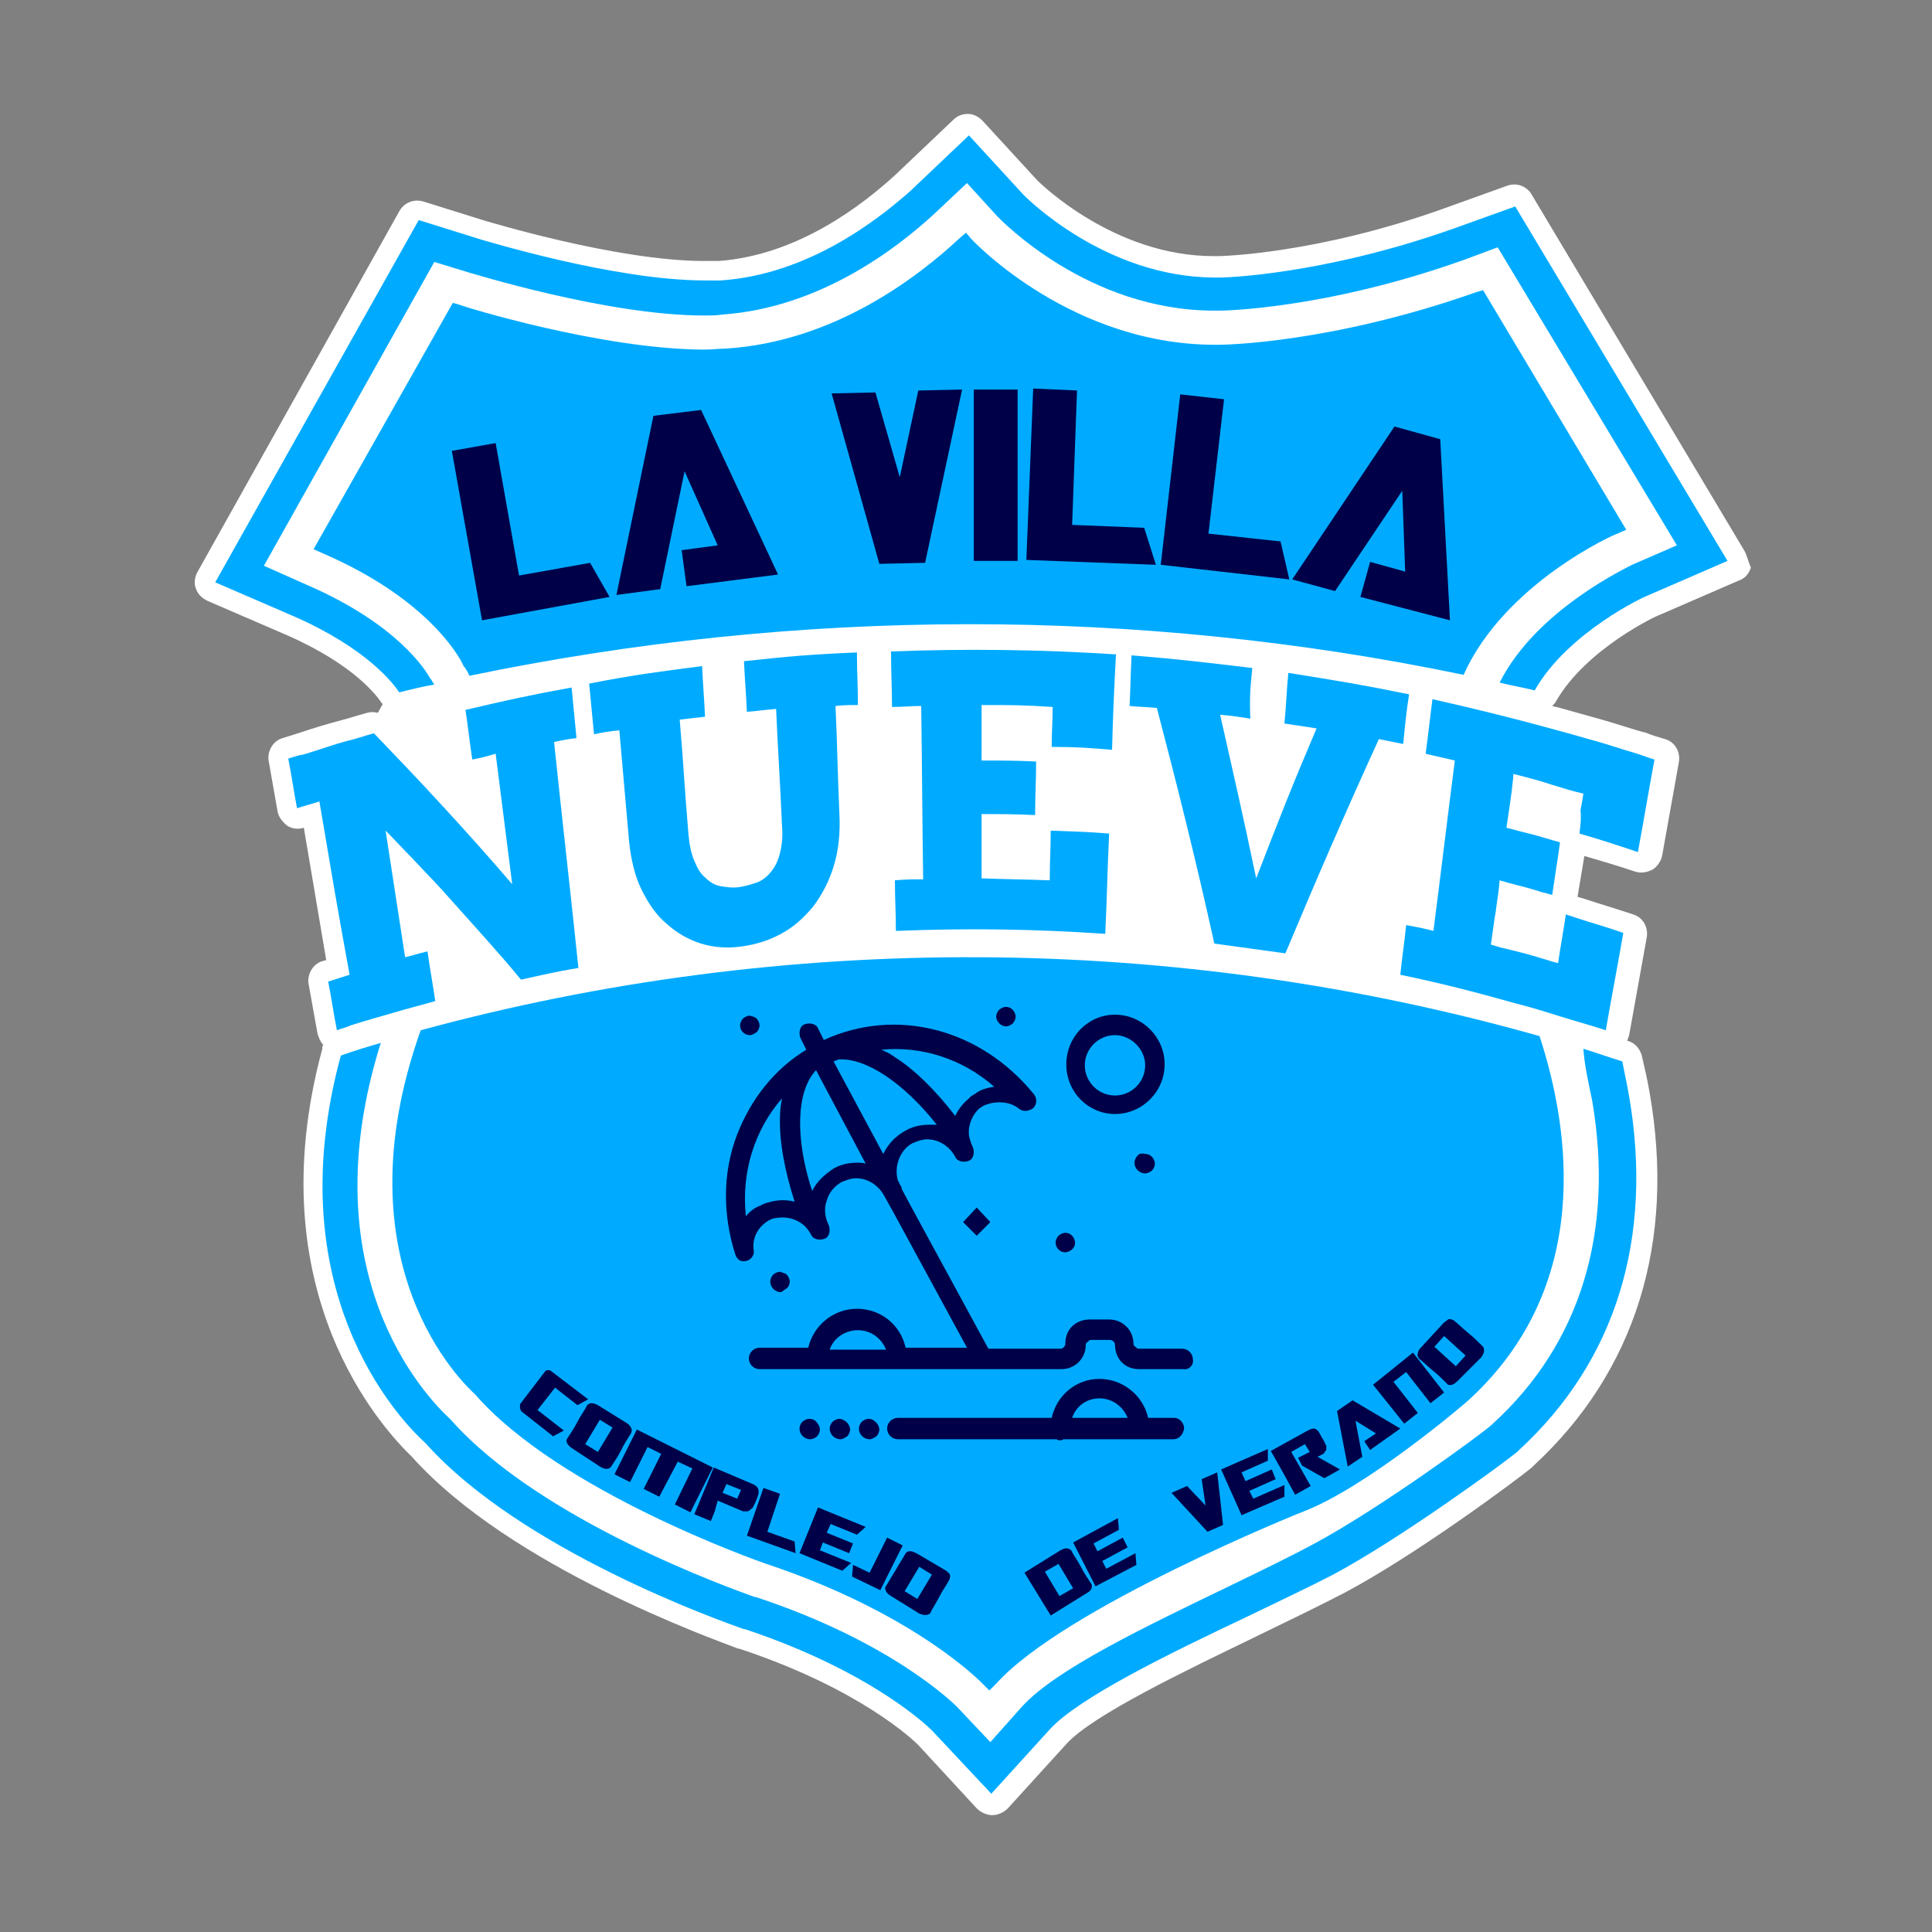
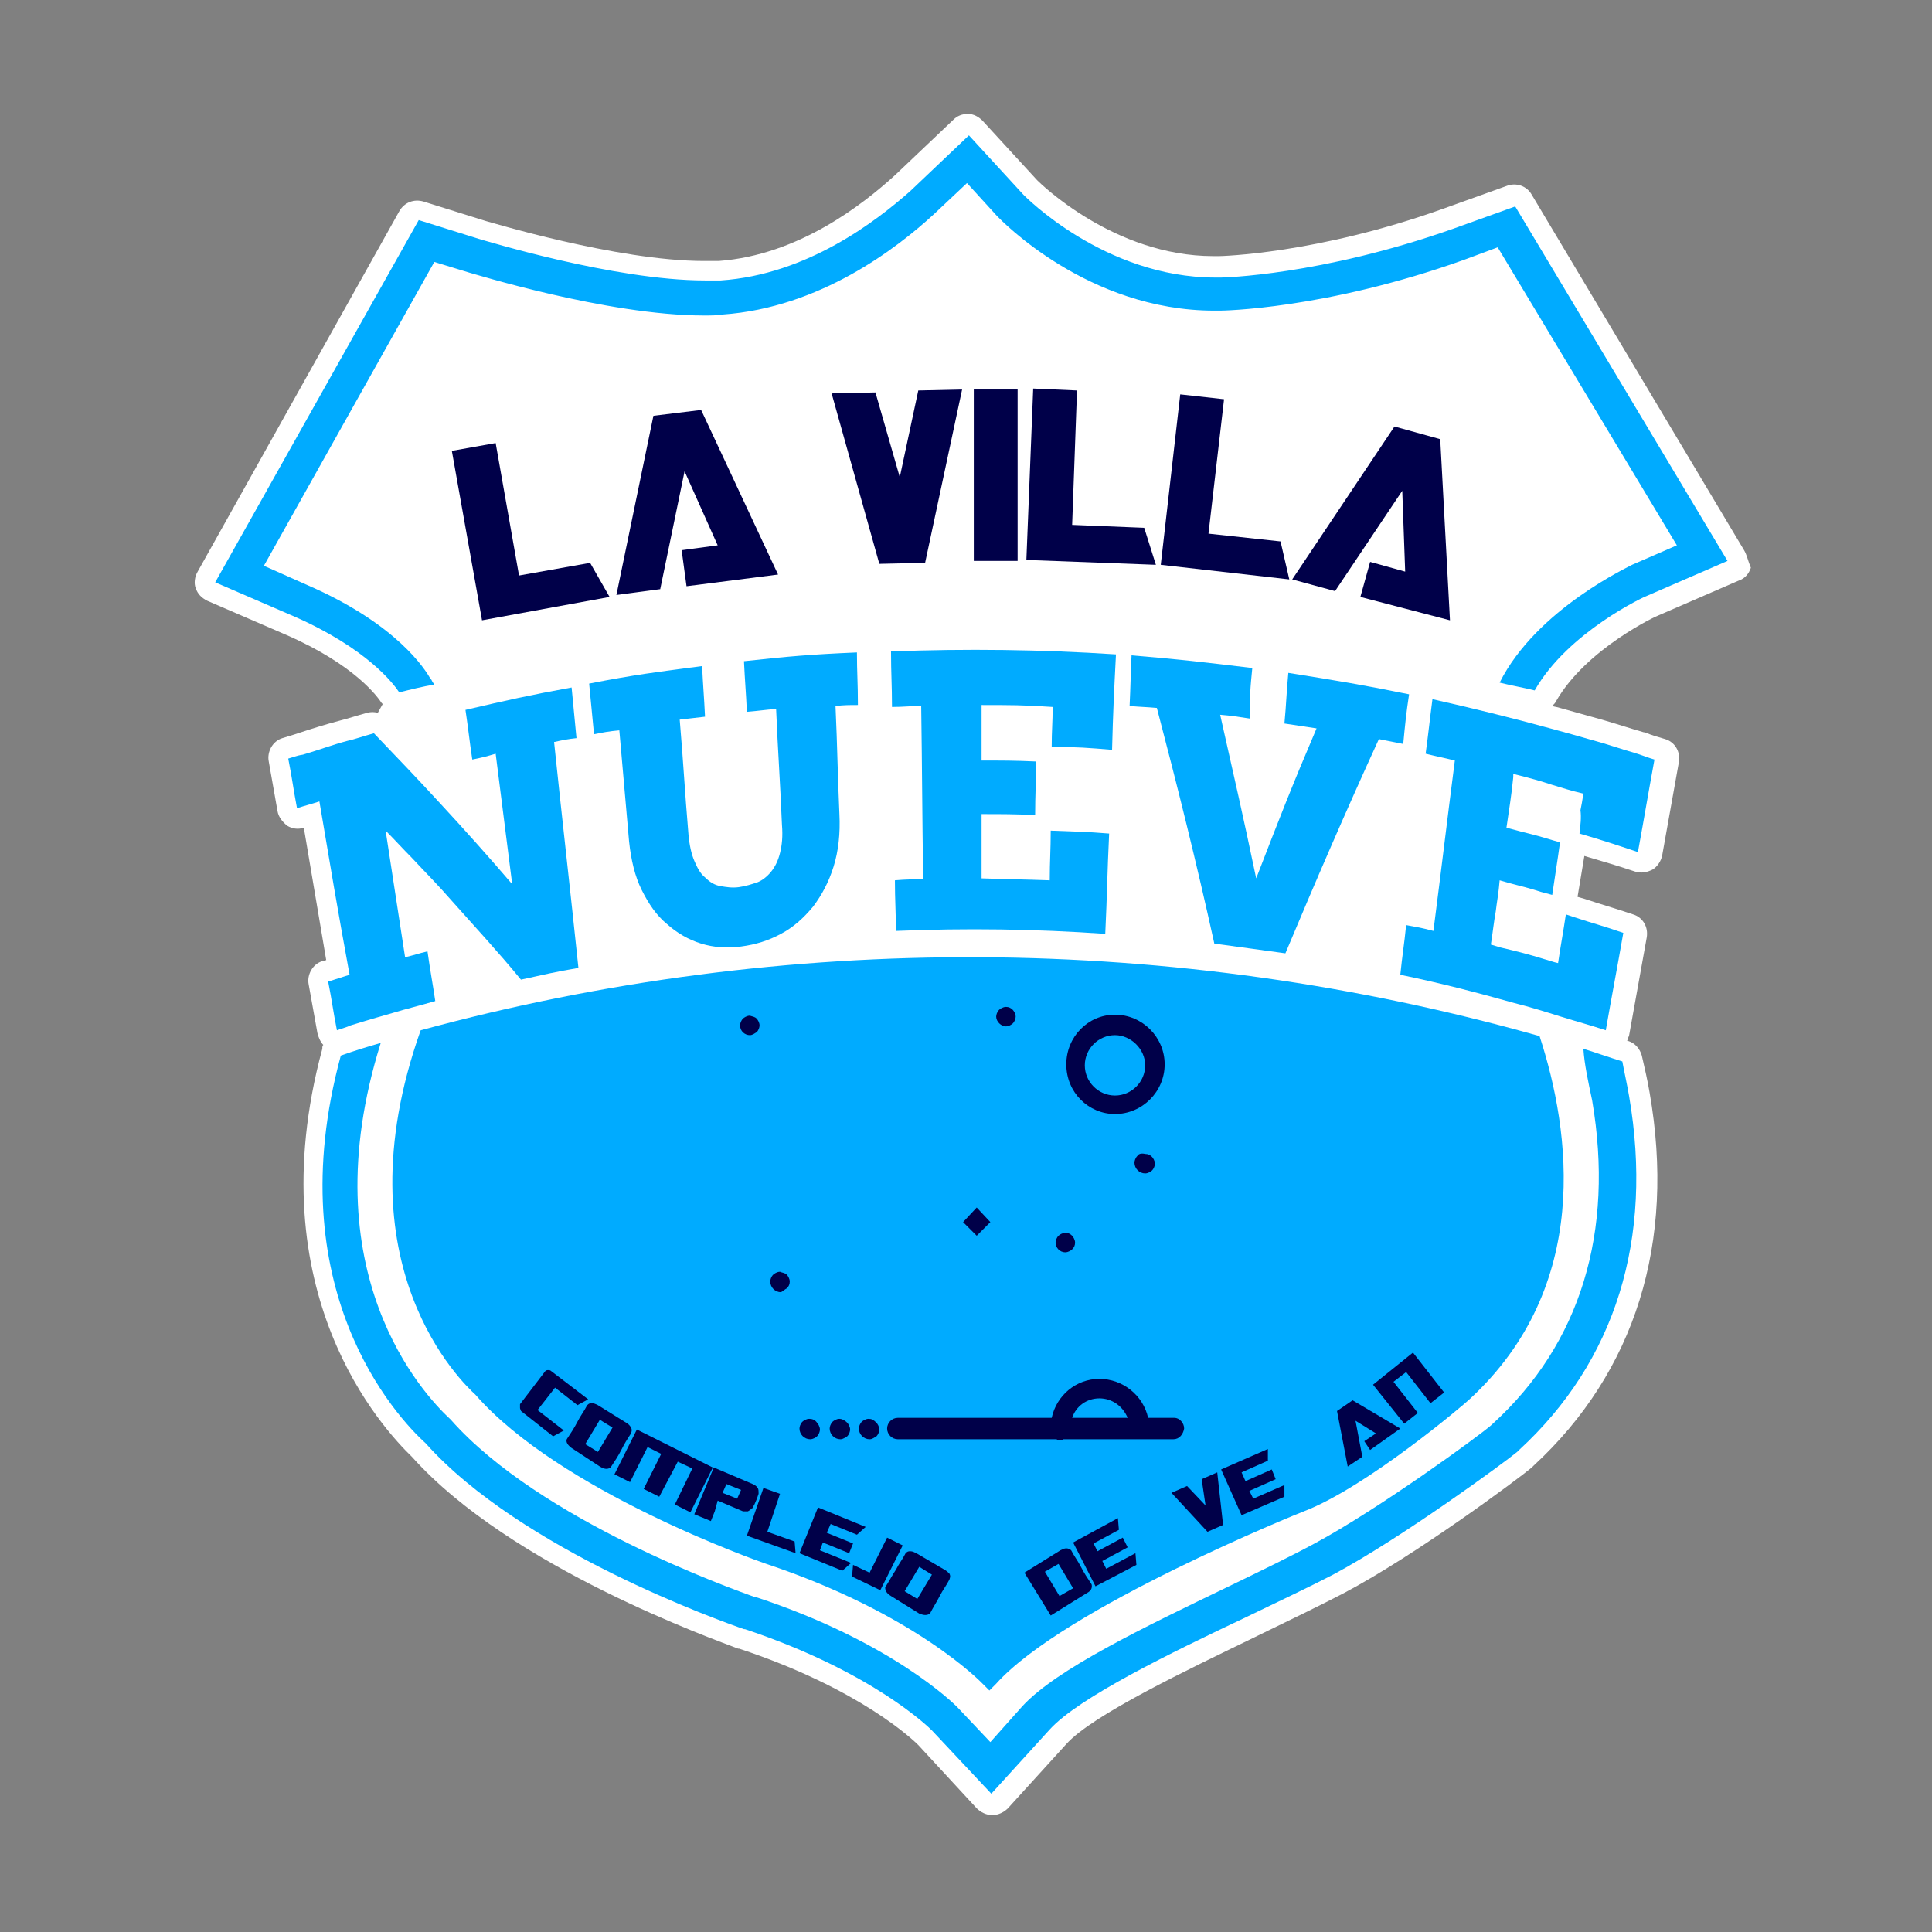
<svg xmlns="http://www.w3.org/2000/svg" id="Capa_1" x="0px" y="0px" viewBox="0 0 198.4 198.4" style="enable-background:new 0 0 198.4 198.4;" xml:space="preserve">
  <rect x="0" y="0" width="198.4" height="198.4" fill="#808080" stroke="none" />
  <style type="text/css">	.st0{fill:#FFFFFF;}	.st1{fill:#00ABFF;}	.st2{fill:#000049;}</style>
  <g>
    <g>
      <path class="st0" d="M179.1,56.5L157.3,20c-0.5-0.9-1.6-1.3-2.6-0.9l-6.4,2.3c-13.1,4.7-23,4.9-23.1,4.9l-0.2,0   c-0.1,0-0.3,0-0.4,0c-10.2,0-17.8-7.5-18.1-7.8l-5.6-6.1c-0.4-0.4-0.9-0.7-1.5-0.7c-0.6,0-1.1,0.2-1.5,0.6l-6,5.7   c-3.3,3-9.9,8.2-18.1,8.8c-0.4,0-0.9,0-1.5,0c-9,0-22.3-4.1-22.4-4.1l-6.4-2c-1-0.3-2,0.1-2.5,1L20.3,58.7   c-0.3,0.5-0.4,1.2-0.2,1.7c0.2,0.6,0.6,1,1.2,1.3l8.1,3.5c7.1,3.1,9.4,6.4,9.8,7c0,0,0.1,0.1,0.1,0.1l-0.5,0.9   c-0.4-0.1-0.7-0.1-1.1,0c-1.1,0.3-2,0.6-2.8,0.8c-1.5,0.4-2.8,0.8-4.6,1.4l-1.3,0.4c-1,0.3-1.6,1.4-1.4,2.4l0.9,5.1   c0.1,0.6,0.5,1.1,1,1.5c0.5,0.3,1.1,0.4,1.7,0.2l2.3,13.6c-0.1,0-0.3,0.1-0.4,0.1c-1,0.3-1.6,1.4-1.4,2.4l0.9,5   c0.1,0.4,0.3,0.9,0.6,1.2c-0.1,0.1-0.1,0.2-0.1,0.4c-6.8,25.1,6.3,39.1,9.2,41.9c10.2,11.4,31.2,18.8,33.5,19.7l0.1,0   c12.4,4.1,17.9,9.4,18.4,9.9l6,6.5c0.4,0.4,1,0.7,1.6,0.7c0,0,0,0,0,0c0.6,0,1.2-0.3,1.6-0.7l6-6.6c2.7-3,12.4-7.6,19.4-11   l0.2-0.1c3.3-1.6,6.4-3.1,8.9-4.4c7.4-3.9,18-11.8,19.3-12.9l0.2-0.2c10.4-9.6,14.6-22.9,11.9-38.3c-0.2-1.2-0.5-2.5-0.8-3.8   c-0.2-0.7-0.7-1.3-1.4-1.5c0,0-0.1,0-0.1,0c0-0.1,0.1-0.2,0.1-0.3c0-0.1,0.1-0.2,0.1-0.3l1.8-10c0.2-1.1-0.4-2.1-1.4-2.4   c-2.1-0.7-3.2-1-5-1.6l-0.7-0.2l0.7-4.2c2,0.6,3.1,0.9,5.2,1.6c0.6,0.2,1.2,0.1,1.8-0.2c0.5-0.3,0.9-0.9,1-1.5l1.7-9.5   c0.2-1.1-0.4-2.1-1.4-2.4c-0.7-0.2-1.4-0.4-2.1-0.7l-0.1,0c-1.4-0.4-2.9-0.9-4.3-1.3c-1.4-0.4-2.9-0.8-4.3-1.2   c-0.3-0.1-0.5-0.1-0.8-0.2c0.2-0.2,0.3-0.3,0.4-0.5c3.1-5.4,10.4-8.8,10.5-8.8l8.3-3.6c0.6-0.2,1-0.7,1.2-1.3   C179.5,57.6,179.4,57,179.1,56.5z" />
    </g>
    <g>
      <g>
        <path class="st1" d="M44.4,70l-0.1-0.2l-0.1-0.1c-0.5-0.9-3.4-5.6-12.6-9.6l-4.5-2l17.5-31.2l3.6,1.1c0.1,0,14.1,4.4,24.1,4.4    c0.7,0,1.3,0,1.9-0.1c10-0.7,17.9-6.8,21.7-10.3l3.4-3.2l3.1,3.4c0.4,0.4,9.3,9.7,22.3,9.7c0.2,0,0.4,0,0.5,0l0.1,0    c0.1,0,10.7-0.1,25-5.2l3.5-1.3L172.2,56l-4.6,2c-0.1,0.1-9.8,4.5-13.6,12.1c1.2,0.3,2.4,0.5,3.6,0.8c3.4-6,11.4-9.7,11.5-9.7    l8.3-3.6l-21.8-36.4l-6.4,2.3c-13.6,4.8-23.7,5-23.8,5l-0.1,0c-0.2,0-0.3,0-0.5,0c-11.4,0-19.6-8.4-19.7-8.5l-5.6-6.1l-6,5.7    C90,22.7,82.9,28.2,74,28.8c-0.5,0-1.1,0-1.6,0c-9.4,0-22.9-4.2-23-4.2l-6.4-2L22.1,59.8l8.1,3.5c7.5,3.3,10.2,6.9,10.8,7.8    c1.2-0.3,2.4-0.6,3.6-0.8L44.4,70z" />
      </g>
      <g>
        <path class="st1" d="M163.5,113c2.3,13.5-1.2,25-10.2,33.2l-0.1,0.1c-1.1,1-11.5,8.6-18.2,12.2c-2.4,1.3-5.5,2.8-8.8,4.4    c-8.7,4.2-17.7,8.5-21.2,12.3l-3.3,3.7l-3.4-3.6c-0.3-0.3-6.7-6.7-20.7-11.3l-0.1,0c-2.2-0.8-22-7.8-31.2-18.2l-0.1-0.1    c-2.6-2.4-14.5-15-7.1-38.6c-1.4,0.4-2.7,0.8-4.1,1.3c-6.5,23.9,5.7,37.1,8.7,39.8c9.8,11,30.4,18.3,32.7,19.1l0.1,0    c13.2,4.4,19,10.2,19.2,10.4l6.1,6.5l6-6.6c3-3.3,12.5-7.9,20.1-11.5c3.3-1.6,6.5-3.1,9-4.4c7.1-3.8,17.7-11.6,18.9-12.6l0.2-0.2    c9.9-9.1,13.8-21.7,11.3-36.3c-0.2-1.2-0.5-2.5-0.7-3.6c-1.3-0.4-2.7-0.9-4-1.3C162.7,109.3,163.1,111.1,163.5,113z" />
      </g>
      <g>
        <path class="st1" d="M43.2,105.8c-8.6,24.2,4.5,36.4,5.6,37.4c8.6,9.9,29,17.1,29.9,17.4c15.3,5.1,22.1,12.2,22.2,12.3l0.7,0.7    l0.7-0.7c7-7.8,31.3-17.6,31.6-17.7c6.5-2.5,16.6-11.1,17-11.5c12.6-11.6,10.4-27.5,7.2-37.3C120.6,95.8,80.7,95.6,43.2,105.8z" />
      </g>
      <g>
-         <path class="st1" d="M150.3,69.3c4.2-9.4,15.6-14.5,15.8-14.5l0.9-0.4l-14.7-24.6l-0.7,0.2c-15,5.3-26.1,5.4-26.2,5.4    c-15.2,0.3-25.5-10.7-25.6-10.8l-0.6-0.7l-0.7,0.6c-4.2,3.9-12.8,10.6-24,11.3c-0.7,0-1.4,0.1-2.1,0.1c-10.6,0-25.1-4.5-25.2-4.6    l-0.7-0.2L32.2,56.4l0.9,0.4c11.6,5,14.5,11.5,14.5,11.6l0.1,0.1c0.2,0.3,0.4,0.6,0.5,0.9C81.9,62.4,116.7,62.3,150.3,69.3z" />
-       </g>
+         </g>
    </g>
    <g>
      <g>
        <path class="st1" d="M29.6,77.9c0.4,2,0.5,3,0.9,5.1c0.9-0.3,1.4-0.4,2.3-0.7c1.2,7.1,1.8,10.7,3.1,17.8    c-0.9,0.3-1.3,0.4-2.2,0.7c0.4,2,0.5,3,0.9,5c0.5-0.2,1-0.3,1.4-0.5c1.6-0.5,3-0.9,4.4-1.3c1.3-0.4,2.6-0.7,4.3-1.2    c-0.3-2-0.5-3-0.8-5.1c-0.9,0.2-1.4,0.4-2.3,0.6c0,0,0,0,0,0c-0.8-5.2-1.2-7.8-2-13c0.9,0.9,1.8,1.9,2.7,2.8    c1.3,1.4,2.7,2.8,4,4.3c2.4,2.7,4.9,5.4,7.2,8.2c2.3-0.5,3.5-0.8,5.9-1.2c-0.8-7.7-1.7-15.5-2.5-23.2c0.9-0.2,1.4-0.3,2.3-0.4    c-0.2-2.1-0.3-3.1-0.5-5.2c-4.4,0.8-6.6,1.3-10.9,2.3c0.3,2,0.4,3.1,0.7,5.1c1-0.2,1.4-0.3,2.4-0.6c0.7,5.4,1,8,1.7,13.4    c-2.4-2.8-4.9-5.6-7.4-8.3c-2.2-2.4-4.5-4.8-6.8-7.2c-1.1,0.3-1.9,0.6-2.8,0.8c-1.5,0.4-2.8,0.9-4.5,1.4    C30.4,77.6,30,77.8,29.6,77.9z" />
      </g>
      <g>
        <path class="st1" d="M72.1,68.4c-4.6,0.6-7,0.9-11.6,1.8c0.2,2.1,0.3,3.1,0.5,5.2c1-0.2,1.5-0.3,2.6-0.4c0.4,4.6,0.6,6.8,1,11.4    c0.2,1.9,0.6,3.6,1.3,5c0.7,1.4,1.5,2.6,2.6,3.5c1,0.9,2.2,1.6,3.5,2c1.3,0.4,2.7,0.5,4.1,0.3c1.5-0.2,2.8-0.6,4.1-1.3    c1.3-0.7,2.3-1.6,3.3-2.8c0.9-1.2,1.6-2.5,2.1-4.1c0.5-1.6,0.7-3.4,0.6-5.4c-0.2-4.5-0.2-6.7-0.4-11.1c0.9-0.1,1.4-0.1,2.3-0.1    C88.1,70.1,88,69.1,88,67c-4.7,0.2-7,0.4-11.6,0.9c0.1,2.1,0.2,3.1,0.3,5.2c1.2-0.1,1.8-0.2,3-0.3c0.2,4.7,0.4,7.1,0.6,11.9    c0.1,1.2,0,2.1-0.2,2.9c-0.2,0.8-0.5,1.4-0.9,1.9c-0.4,0.5-0.9,0.9-1.4,1.1c-0.6,0.2-1.2,0.4-1.9,0.5c-0.7,0.1-1.3,0-1.9-0.1    c-0.6-0.1-1.1-0.4-1.6-0.9c-0.5-0.4-0.8-1-1.1-1.7c-0.3-0.7-0.5-1.6-0.6-2.7c-0.4-4.7-0.5-7.1-0.9-11.8c1-0.1,1.6-0.2,2.6-0.3    C72.3,71.5,72.2,70.5,72.1,68.4z" />
      </g>
      <g>
        <path class="st1" d="M114.2,77c0.1-3.9,0.2-5.9,0.4-9.8c-7.7-0.5-15.4-0.6-23.1-0.3c0,2.3,0.1,3.4,0.1,5.7c1.2,0,1.8-0.1,3-0.1    c0.1,7.1,0.1,10.7,0.2,17.8c-1.1,0-1.7,0-2.9,0.1c0,2.1,0.1,3.1,0.1,5.2c7.2-0.3,14.3-0.2,21.5,0.3c0.2-4.1,0.2-6.2,0.4-10.3    c-2.4-0.2-3.6-0.2-6-0.3c0,2-0.1,3.1-0.1,5.1c-2.8-0.1-4.2-0.1-7-0.2c0-2.7,0-4,0-6.6c2.2,0,3.3,0,5.5,0.1c0-2.2,0.1-3.3,0.1-5.5    c-2.2-0.1-3.4-0.1-5.6-0.1c0-2.3,0-3.4,0-5.7c2.9,0,4.4,0,7.3,0.2c0,1.6-0.1,2.4-0.1,4.1C110.6,76.7,111.8,76.8,114.2,77z" />
      </g>
      <g>
        <path class="st1" d="M128.6,68.6c-5-0.6-7.5-0.9-12.4-1.3c-0.1,2.1-0.1,3.1-0.2,5.2c1.1,0.1,1.7,0.1,2.8,0.2    c2.1,8,4.1,16,5.9,24.2c2.9,0.4,4.4,0.6,7.3,1c3.1-7.4,6.3-14.8,9.6-22c1,0.2,1.5,0.3,2.5,0.5c0.2-2.1,0.3-3.1,0.6-5.1    c-4.9-1-7.4-1.4-12.4-2.2c-0.2,2.1-0.2,3.1-0.4,5.2c1.3,0.2,2,0.3,3.3,0.5c-2.6,6.1-3.8,9.2-6.2,15.4c-1.4-6.7-2.2-10.1-3.7-16.8    c1.2,0.1,1.8,0.2,3.1,0.4C128.3,71.7,128.4,70.6,128.6,68.6z" />
      </g>
      <g>
        <path class="st1" d="M162.2,85.6c2.4,0.7,3.6,1.1,6,1.9c0.7-3.8,1-5.7,1.7-9.5c-0.7-0.2-1.4-0.5-2.1-0.7    c-1.4-0.4-2.8-0.9-4.3-1.3c-1.4-0.4-2.8-0.8-4.3-1.2c-4-1.1-8.1-2.1-12.1-3c-0.3,2.3-0.4,3.4-0.7,5.6c1.2,0.3,1.8,0.4,3,0.7    c-0.9,7-1.3,10.5-2.2,17.5c-1.1-0.3-1.7-0.4-2.8-0.6c-0.2,2-0.4,3.1-0.6,5.1c3.9,0.8,7.8,1.8,11.7,2.9c1.6,0.4,3.2,0.9,4.8,1.4    c1.6,0.5,3.1,0.9,4.6,1.4c0,0,0,0,0,0c0.7-4,1.1-6,1.8-10c-2-0.7-3.2-1-5-1.6c-0.3-0.1-0.6-0.2-0.9-0.3c-0.3,2-0.5,3-0.8,5    c-0.5-0.1-1-0.3-1.4-0.4c-1.6-0.5-2.8-0.8-4.5-1.2c-0.3-0.1-0.7-0.2-1-0.3c0.2-1.3,0.3-2.3,0.5-3.4c0.1-0.9,0.3-1.9,0.4-3.2    c1.3,0.4,2.3,0.6,3.3,0.9c0.6,0.2,1.3,0.4,2.1,0.6c0.3-2.1,0.5-3.2,0.8-5.4c-1.1-0.3-2-0.6-2.8-0.8c-0.8-0.2-1.6-0.4-2.7-0.7    c0.3-2.1,0.5-3.2,0.7-5.2c0-0.1,0-0.2,0-0.3c0,0,0.1,0,0.1,0c1.6,0.4,2.7,0.7,3.9,1.1c1,0.3,1.9,0.6,3.2,0.9    c-0.1,0.7-0.2,1.2-0.3,1.7C162.4,84,162.3,84.7,162.2,85.6z" />
      </g>
    </g>
    <g>
      <g>
        <path class="st2" d="M53.3,59.1l7.3-1.3l2,3.5l-13.1,2.4l-3.1-17.4l4.5-0.8L53.3,59.1z" />
      </g>
      <g>
        <path class="st2" d="M67.1,42.7l4.9-0.6L79.9,59l-9.4,1.2l-0.5-3.7l3.7-0.5l-3.4-7.6l-2.5,12.1l-4.5,0.6L67.1,42.7z" />
      </g>
      <g>
        <g>
          <path class="st2" d="M94.3,40.1l4.5-0.1L95,57.8l-0.1,0l0,0l-4.5,0.1v0l-0.1,0l-4.9-17.5l4.5-0.1l2.5,8.7L94.3,40.1z" />
        </g>
        <g>
          <path class="st2" d="M104.5,57.6l-4.5,0l0-17.6l4.5,0L104.5,57.6z" />
        </g>
        <g>
          <path class="st2" d="M110.1,53.9l7.4,0.3l1.2,3.8l-13.3-0.5l0.7-17.6l4.5,0.2L110.1,53.9z" />
        </g>
        <g>
          <path class="st2" d="M124.1,54.8l7.4,0.8l0.9,3.9l-13.2-1.5l2-17.5l4.5,0.5L124.1,54.8z" />
        </g>
        <g>
          <path class="st2" d="M143.2,43.8l4.7,1.3l1,18.6l-9.2-2.4l1-3.6l3.6,1l-0.3-8.3l-6.9,10.3l-4.4-1.2L143.2,43.8z" />
        </g>
      </g>
    </g>
    <g>
      <path class="st2" d="M60.4,143.7l-1.1,0.6l-2.3-1.8l-1.8,2.3l2.7,2.1l-1.1,0.6l-3.3-2.6c0-0.1-0.1-0.2-0.1-0.3c0-0.1,0-0.2,0-0.4   l2.6-3.4c0.1-0.1,0.2-0.1,0.3-0.1c0.1,0,0.2,0,0.3,0.1L60.4,143.7z" />
      <path class="st2" d="M58.7,148.7c-0.4-0.3-0.6-0.6-0.5-0.9c0.4-0.6,0.8-1.2,1.1-1.8c0.3-0.6,0.7-1.1,1-1.7   c0.2-0.2,0.3-0.2,0.5-0.2c0.2,0,0.4,0.1,0.6,0.2l2.9,1.8c0.2,0.1,0.4,0.3,0.5,0.5c0.1,0.2,0.1,0.3,0,0.6c-0.4,0.6-0.7,1.1-1,1.7   c-0.3,0.6-0.7,1.2-1.1,1.8c-0.3,0.2-0.6,0.2-1.1-0.1L58.7,148.7z M60.1,148.3l1.3,0.8l1.5-2.5l-1.3-0.8L60.1,148.3z" />
      <path class="st2" d="M67.7,153.7l-1.6-0.8l0,0l0,0l1.8-3.6l-1.4-0.7l-1.8,3.6l-1.6-0.8l2.3-4.6l7.8,3.9l0,0l0,0l0,0l-2.3,4.6   l-1.6-0.8l1.7-3.5l0,0l0.1-0.2l-1.5-0.7L67.7,153.7z" />
      <path class="st2" d="M73.4,155.2l-0.4,1l-1.7-0.7l2-4.8l4,1.7c0.2,0.1,0.4,0.2,0.5,0.4c0.1,0.1,0.1,0.3,0.1,0.6   c-0.1,0.3-0.2,0.6-0.3,0.8c-0.1,0.2-0.1,0.3-0.2,0.4c0,0.1-0.1,0.2-0.1,0.2c0,0,0,0.1-0.1,0.1c-0.1,0.1-0.2,0.2-0.4,0.3   c-0.1,0-0.3,0-0.5,0l0,0l-2.6-1.1L73.4,155.2L73.4,155.2z M75.7,153.9l0.4-0.9l-1.5-0.6l-0.4,0.9L75.7,153.9z" />
      <path class="st2" d="M78.8,157.3l2.8,1l0.1,1.2l-5-1.8l1.7-4.9l1.7,0.6L78.8,157.3z" />
      <path class="st2" d="M84,154.8l4.9,2l-0.9,0.8l-2.7-1.1l-0.4,0.9l2.7,1.1l-0.4,1l-2.7-1.1l-0.3,0.8l3.2,1.3l-0.9,0.8l-4.4-1.8   L84,154.8z" />
      <path class="st2" d="M90.4,163.3l-2.9-1.4l0.1-1.2l1.7,0.8l1.8-3.6l1.6,0.8L90.4,163.3z" />
      <path class="st2" d="M91.5,163.9c-0.5-0.3-0.6-0.6-0.6-0.9c0.4-0.6,0.7-1.2,1.1-1.8c0.3-0.6,0.7-1.1,1-1.7   c0.2-0.2,0.3-0.2,0.5-0.2c0.2,0,0.4,0.1,0.6,0.2l2.9,1.7c0.2,0.1,0.4,0.3,0.5,0.4c0.1,0.2,0.1,0.3,0,0.6c-0.3,0.6-0.7,1.1-1,1.7   c-0.3,0.6-0.7,1.2-1,1.8c-0.3,0.2-0.6,0.2-1.1,0L91.5,163.9z M92.9,163.4l1.3,0.8l1.5-2.5l-1.3-0.8L92.9,163.4z" />
      <path class="st2" d="M107.9,165.9l-2.7-4.4l3.7-2.3c0.2-0.1,0.4-0.2,0.6-0.2c0.2,0,0.4,0.1,0.5,0.2c0.3,0.6,0.7,1.1,1,1.7   c0.3,0.6,0.7,1.2,1.1,1.8c0.1,0.4-0.1,0.7-0.5,0.9L107.9,165.9z M110.2,163.1l-1.5-2.5l-1.4,0.8l1.5,2.5L110.2,163.1z" />
      <path class="st2" d="M110.2,158.4l4.6-2.5l0.1,1.2l-2.6,1.4l0.4,0.8l2.6-1.4l0.5,1l-2.6,1.4l0.4,0.8l3-1.6l0.1,1.2l-4.2,2.2   L110.2,158.4z" />
      <path class="st2" d="M123.4,151.9l1.6-0.7l0.6,5.4l0,0l0,0l-1.6,0.7l0,0l0,0l-3.7-4l1.6-0.7l1.9,2L123.4,151.9z" />
      <path class="st2" d="M125.4,150.9l4.8-2.1l0,1.2l-2.7,1.2l0.4,0.9l2.7-1.2l0.4,1l-2.7,1.2l0.4,0.8l3.2-1.4l0,1.2l-4.4,1.9   L125.4,150.9z" />
-       <path class="st2" d="M134.6,152.6l-1.6,0.9l-1.2-2.2l0,0l0,0l-1.3-2.3l3.8-2.1c0.2-0.1,0.4-0.2,0.6-0.2c0.2,0,0.3,0.1,0.5,0.3   c0.2,0.3,0.3,0.6,0.4,0.7c0.1,0.2,0.2,0.3,0.2,0.4c0.1,0.1,0.1,0.2,0.1,0.2c0,0,0,0.1,0.1,0.1c0,0.2,0,0.3,0,0.5   c-0.1,0.1-0.2,0.3-0.3,0.4l0,0l-0.6,0.3l2.3,1.3l-1.6,0.9l-2.3-1.3l-0.4-0.8l1.2-0.6l-0.5-0.8l-1.4,0.8L134.6,152.6z" />
      <path class="st2" d="M137.3,144.9l1.6-1.1l4.9,2.9l-3.1,2.2l-0.6-0.9l1.2-0.8l-2.1-1.3l0.7,3.7l-1.5,1L137.3,144.9z" />
      <path class="st2" d="M148.3,143l-1.4,1.1l0,0l0,0l-2.5-3.2l-1.3,1l2.5,3.2l-1.4,1.1l-3.2-4l4.1-3.3L148.3,143z" />
-       <path class="st2" d="M149.7,141.8c-0.4,0.4-0.7,0.5-1,0.4c-0.5-0.5-1-1-1.5-1.4c-0.5-0.4-1-0.9-1.5-1.3c-0.1-0.2-0.2-0.4-0.1-0.5   c0-0.2,0.1-0.4,0.3-0.6l2.3-2.5c0.2-0.2,0.4-0.3,0.5-0.4c0.2-0.1,0.4,0,0.6,0.1c0.5,0.4,1,0.9,1.5,1.3c0.5,0.4,1,0.9,1.5,1.4   c0.2,0.3,0.1,0.7-0.2,1.1L149.7,141.8z M149.5,140.3l1-1.1l-2.2-2l-1,1.1L149.5,140.3z" />
    </g>
    <g>
      <g>
        <path class="st2" d="M116.8,118.7c-0.2,0.2-0.3,0.5-0.3,0.7c0,0.6,0.5,1.1,1.1,1.1c0.3,0,0.6-0.2,0.7-0.3    c0.2-0.2,0.3-0.5,0.3-0.7c0-0.3-0.2-0.6-0.3-0.7c-0.2-0.2-0.4-0.3-0.7-0.3C117.2,118.4,116.9,118.5,116.8,118.7z" />
      </g>
      <g>
        <path class="st2" d="M109.4,128.6c0.3,0,0.6-0.2,0.7-0.3c0.2-0.2,0.3-0.4,0.3-0.7c0-0.3-0.2-0.6-0.3-0.7    c-0.2-0.2-0.4-0.3-0.7-0.3c-0.3,0-0.6,0.2-0.7,0.3c-0.2,0.2-0.3,0.5-0.3,0.7C108.4,128.1,108.8,128.6,109.4,128.6z" />
      </g>
      <g>
        <path class="st2" d="M103.3,105.4c0.3,0,0.6-0.2,0.7-0.3c0.2-0.2,0.3-0.5,0.3-0.7c0-0.3-0.2-0.6-0.3-0.7    c-0.2-0.2-0.4-0.3-0.7-0.3c-0.3,0-0.6,0.2-0.7,0.3c-0.2,0.2-0.3,0.5-0.3,0.7C102.3,104.9,102.8,105.4,103.3,105.4z" />
      </g>
      <g>
        <polygon class="st2" points="98.9,125.5 100.3,126.9 101.7,125.5 100.3,124    " />
      </g>
      <g>
        <path class="st2" d="M89.2,145.7c-0.3,0-0.6,0.2-0.7,0.3c-0.2,0.2-0.3,0.5-0.3,0.7c0,0.6,0.5,1.1,1.1,1.1c0.3,0,0.5-0.2,0.7-0.3    c0.2-0.2,0.3-0.5,0.3-0.7c0-0.3-0.2-0.6-0.3-0.7C89.7,145.8,89.5,145.7,89.2,145.7z" />
      </g>
      <g>
        <path class="st2" d="M86.2,145.7c-0.3,0-0.6,0.2-0.7,0.3c-0.2,0.2-0.3,0.5-0.3,0.7c0,0.6,0.5,1.1,1.1,1.1c0.3,0,0.5-0.2,0.7-0.3    c0.2-0.2,0.3-0.5,0.3-0.7c0-0.3-0.2-0.6-0.3-0.7C86.7,145.8,86.4,145.7,86.2,145.7z" />
      </g>
      <g>
        <path class="st2" d="M83.1,145.7c-0.3,0-0.6,0.2-0.7,0.3c-0.2,0.2-0.3,0.5-0.3,0.7c0,0.6,0.5,1.1,1.1,1.1c0.3,0,0.6-0.2,0.7-0.3    c0.2-0.2,0.3-0.5,0.3-0.7c0-0.3-0.2-0.6-0.3-0.7C83.7,145.8,83.4,145.7,83.1,145.7z" />
      </g>
      <g>
        <path class="st2" d="M80.8,132.3c0.2-0.2,0.3-0.4,0.3-0.7c0-0.3-0.2-0.6-0.3-0.7c-0.2-0.2-0.5-0.2-0.7-0.3    c-0.3,0-0.6,0.2-0.7,0.3c-0.2,0.2-0.3,0.5-0.3,0.7c0,0.6,0.5,1.1,1.1,1.1C80.4,132.6,80.6,132.4,80.8,132.3z" />
      </g>
      <g>
        <path class="st2" d="M77,106.3c0.3,0,0.5-0.2,0.7-0.3c0.2-0.2,0.3-0.5,0.3-0.7c0-0.3-0.2-0.6-0.3-0.7c-0.2-0.2-0.4-0.2-0.7-0.3    c-0.3,0-0.6,0.2-0.7,0.3c-0.2,0.2-0.3,0.5-0.3,0.7C76,105.9,76.5,106.3,77,106.3z" />
      </g>
      <g>
-         <path class="st2" d="M122.5,139.6c0-0.6-0.5-1.1-1.1-1.1h-4.5c-0.1,0-0.2-0.1-0.3-0.2c-0.1,0-0.2-0.2-0.2-0.3    c0-1.4-1.1-2.5-2.5-2.5h-2c-0.6,0-1.3,0.2-1.8,0.7c-0.5,0.5-0.7,1.1-0.7,1.8c0,0.2-0.2,0.5-0.5,0.5h-7.4l-8.1-14.9l-0.8-1.5    c0-0.1,0-0.2-0.1-0.3l-0.3-0.6c-0.4-1.4,0.2-3.1,1.5-3.8c0.5-0.2,1-0.4,1.5-0.4c1.2,0,2.3,0.7,2.9,1.8c0.2,0.5,0.9,0.6,1.4,0.4    c0.5-0.2,0.6-0.9,0.4-1.4c-0.2-0.4-0.3-0.8-0.4-1.2c0,0,0-0.1,0-0.1c-0.1-1,0.4-2.1,1.1-2.7c0.2-0.1,0.3-0.2,0.5-0.3    c0.5-0.2,1-0.3,1.5-0.3c0.8,0,1.5,0.2,2.1,0.7c0.4,0.3,1,0.2,1.4-0.1c0.4-0.4,0.4-1,0.1-1.4c-5.5-6.8-14.2-9-21.6-5.6l-0.6-1.2    c-0.2-0.5-0.9-0.6-1.4-0.4c-0.5,0.2-0.6,0.9-0.4,1.4l0.6,1.2c-3.3,2-5.7,5.1-7.1,8.7c-1.5,3.9-1.5,8.2-0.2,12.3    c0.2,0.6,0.6,0.8,1.1,0.7c0.5-0.1,0.9-0.6,0.8-1.1c-0.2-1.3,0.5-2.5,1.6-3.1c0.2-0.1,0.4-0.2,0.6-0.2c1-0.2,2,0,2.8,0.6    c0.4,0.3,0.6,0.6,0.9,1.1c0.2,0.5,0.9,0.6,1.4,0.4c0.5-0.2,0.6-0.9,0.4-1.4c-0.4-0.8-0.5-1.7-0.2-2.5c0.2-0.8,0.8-1.5,1.5-1.9    c0.5-0.2,1-0.4,1.5-0.4c1.2,0,2.3,0.7,2.9,1.8l1,1.8l7.5,13.8H93c-0.5-2.3-2.5-4-5-4c-2.5,0-4.5,1.8-5,4h-5    c-0.6,0-1.1,0.5-1.1,1.1c0,0.6,0.5,1.1,1.1,1.1H84h8.3h8.7h8c1.4,0,2.5-1.1,2.5-2.5c0-0.2,0.1-0.2,0.2-0.3    c0.1-0.1,0.2-0.2,0.3-0.2h2c0.2,0,0.5,0.2,0.5,0.5c0,0.6,0.2,1.3,0.7,1.8c0.5,0.5,1.1,0.7,1.8,0.7h4.5    C122.1,140.7,122.6,140.2,122.5,139.6z M88,119.4c-0.9,0-1.7,0.2-2.4,0.6c-0.9,0.6-1.7,1.3-2.2,2.3c-1.8-5.5-1.6-10.3,0.4-12.4    l5.1,9.6C88.6,119.4,88.3,119.4,88,119.4z M76.6,124.9c-0.5-4.5,0.9-8.9,3.7-12.1c-0.1,0.6-0.2,1.2-0.2,1.8    c-0.1,2.6,0.5,5.7,1.5,8.8c-0.8-0.2-1.6-0.2-2.4,0c-0.4,0.1-0.8,0.2-1.1,0.4C77.5,124,77,124.4,76.6,124.9z M102.1,111.6    c-0.6,0.1-1.2,0.2-1.8,0.6c-0.2,0.2-0.6,0.3-0.8,0.6c-0.6,0.5-1.1,1.1-1.4,1.8c-2-2.6-4.2-4.8-6.3-6.1c-0.4-0.3-0.8-0.5-1.3-0.7    C94.6,107.4,98.8,108.7,102.1,111.6z M95.4,115.5c-0.9,0-1.7,0.2-2.4,0.6c-1.1,0.6-1.8,1.4-2.3,2.4l-5.1-9.5    c0.2-0.1,0.3-0.1,0.5-0.2c2.8-0.2,6.7,2.4,10.1,6.7C96,115.5,95.7,115.5,95.4,115.5z M85.2,138.6c0.4-1.2,1.6-2,2.9-2    c1.3,0,2.4,0.8,2.9,2H85.2z" />
-       </g>
+         </g>
      <g>
        <path class="st2" d="M114.5,114.4c2.8,0,5.1-2.3,5.1-5.1c0-2.8-2.3-5.1-5.1-5.1c-2.8,0-5,2.3-5,5.1    C109.5,112.2,111.8,114.4,114.5,114.4z M114.5,106.3c1.6,0,3.1,1.4,3.1,3.1c0,1.7-1.4,3.1-3.1,3.1c-1.7,0-3.1-1.4-3.1-3.1    C111.4,107.7,112.8,106.3,114.5,106.3z" />
      </g>
      <g>
        <path class="st2" d="M120.6,145.6h-2.7c-0.5-2.3-2.6-4-5-4c-2.4,0-4.4,1.7-4.9,4H92.2c-0.6,0-1.1,0.5-1.1,1.1    c0,0.6,0.5,1.1,1.1,1.1h16.3c0.1,0.1,0.2,0.1,0.4,0.1c0.1,0,0.2,0,0.3-0.1h7.7h3.6c0.6,0,1-0.5,1.1-1.1    C121.6,146.1,121.1,145.6,120.6,145.6z M110.1,145.6c0.4-1.2,1.5-2,2.8-2c1.3,0,2.4,0.8,2.9,2H110.1z" />
      </g>
    </g>
  </g>
</svg>